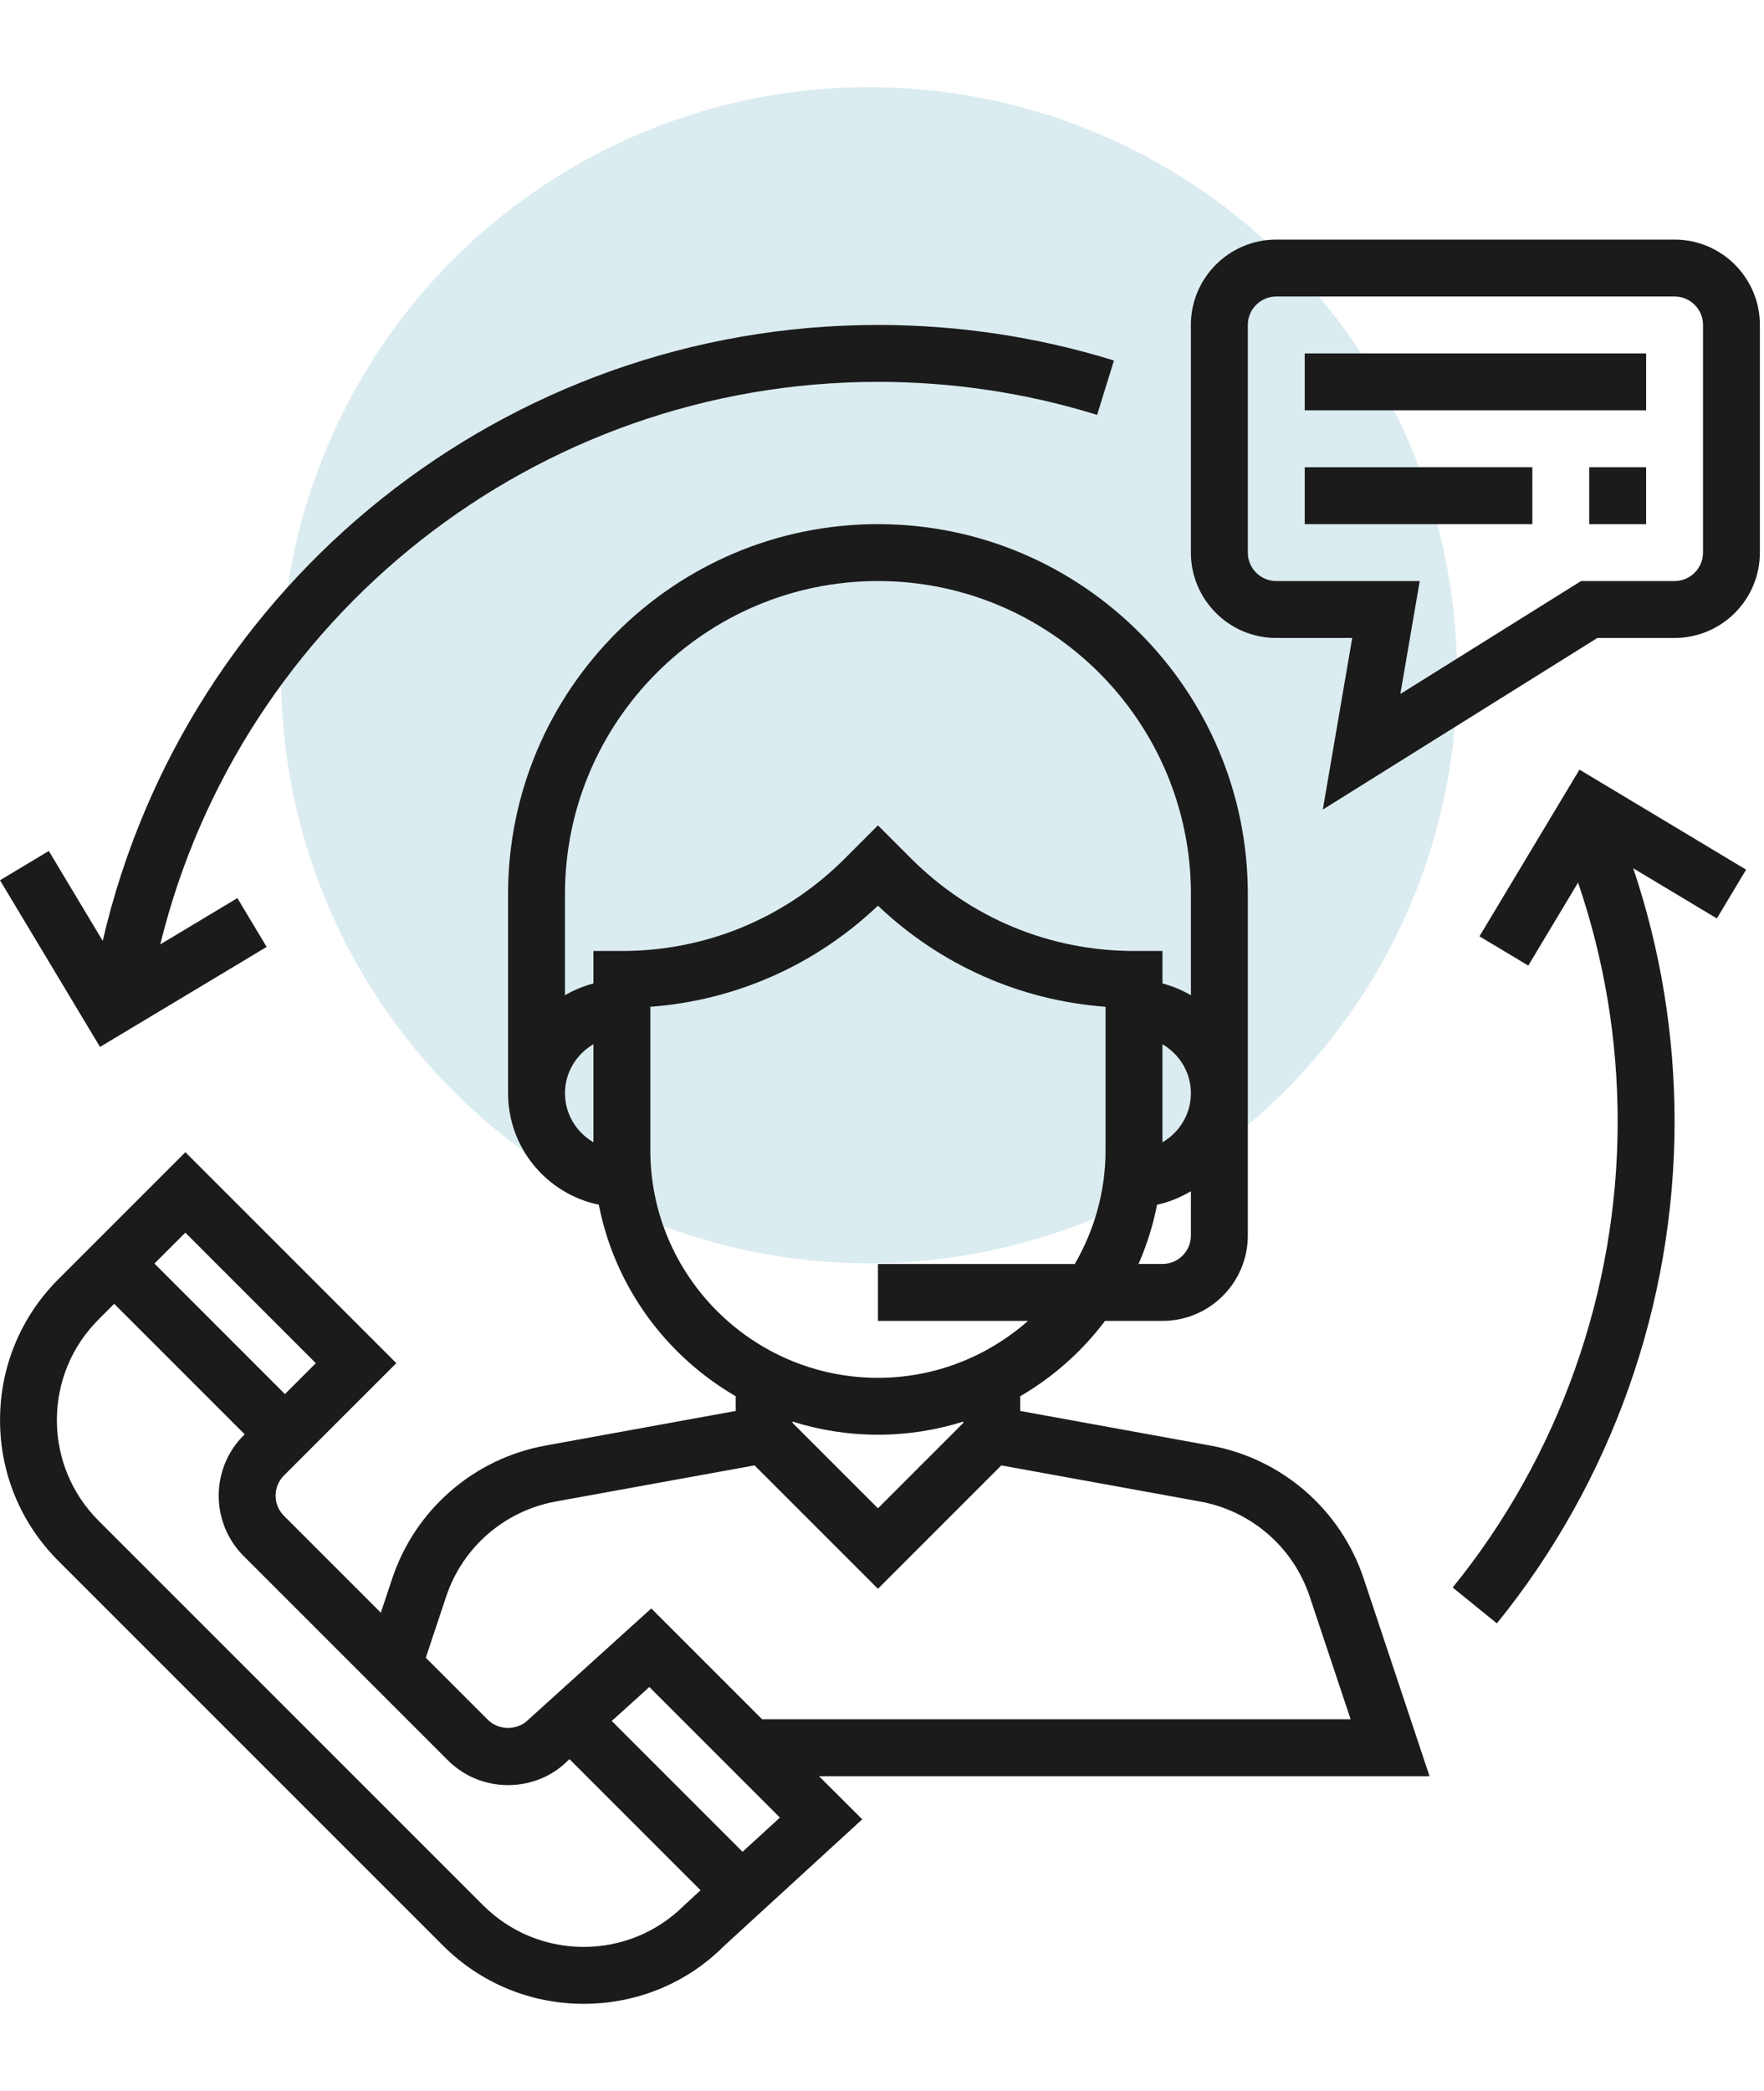
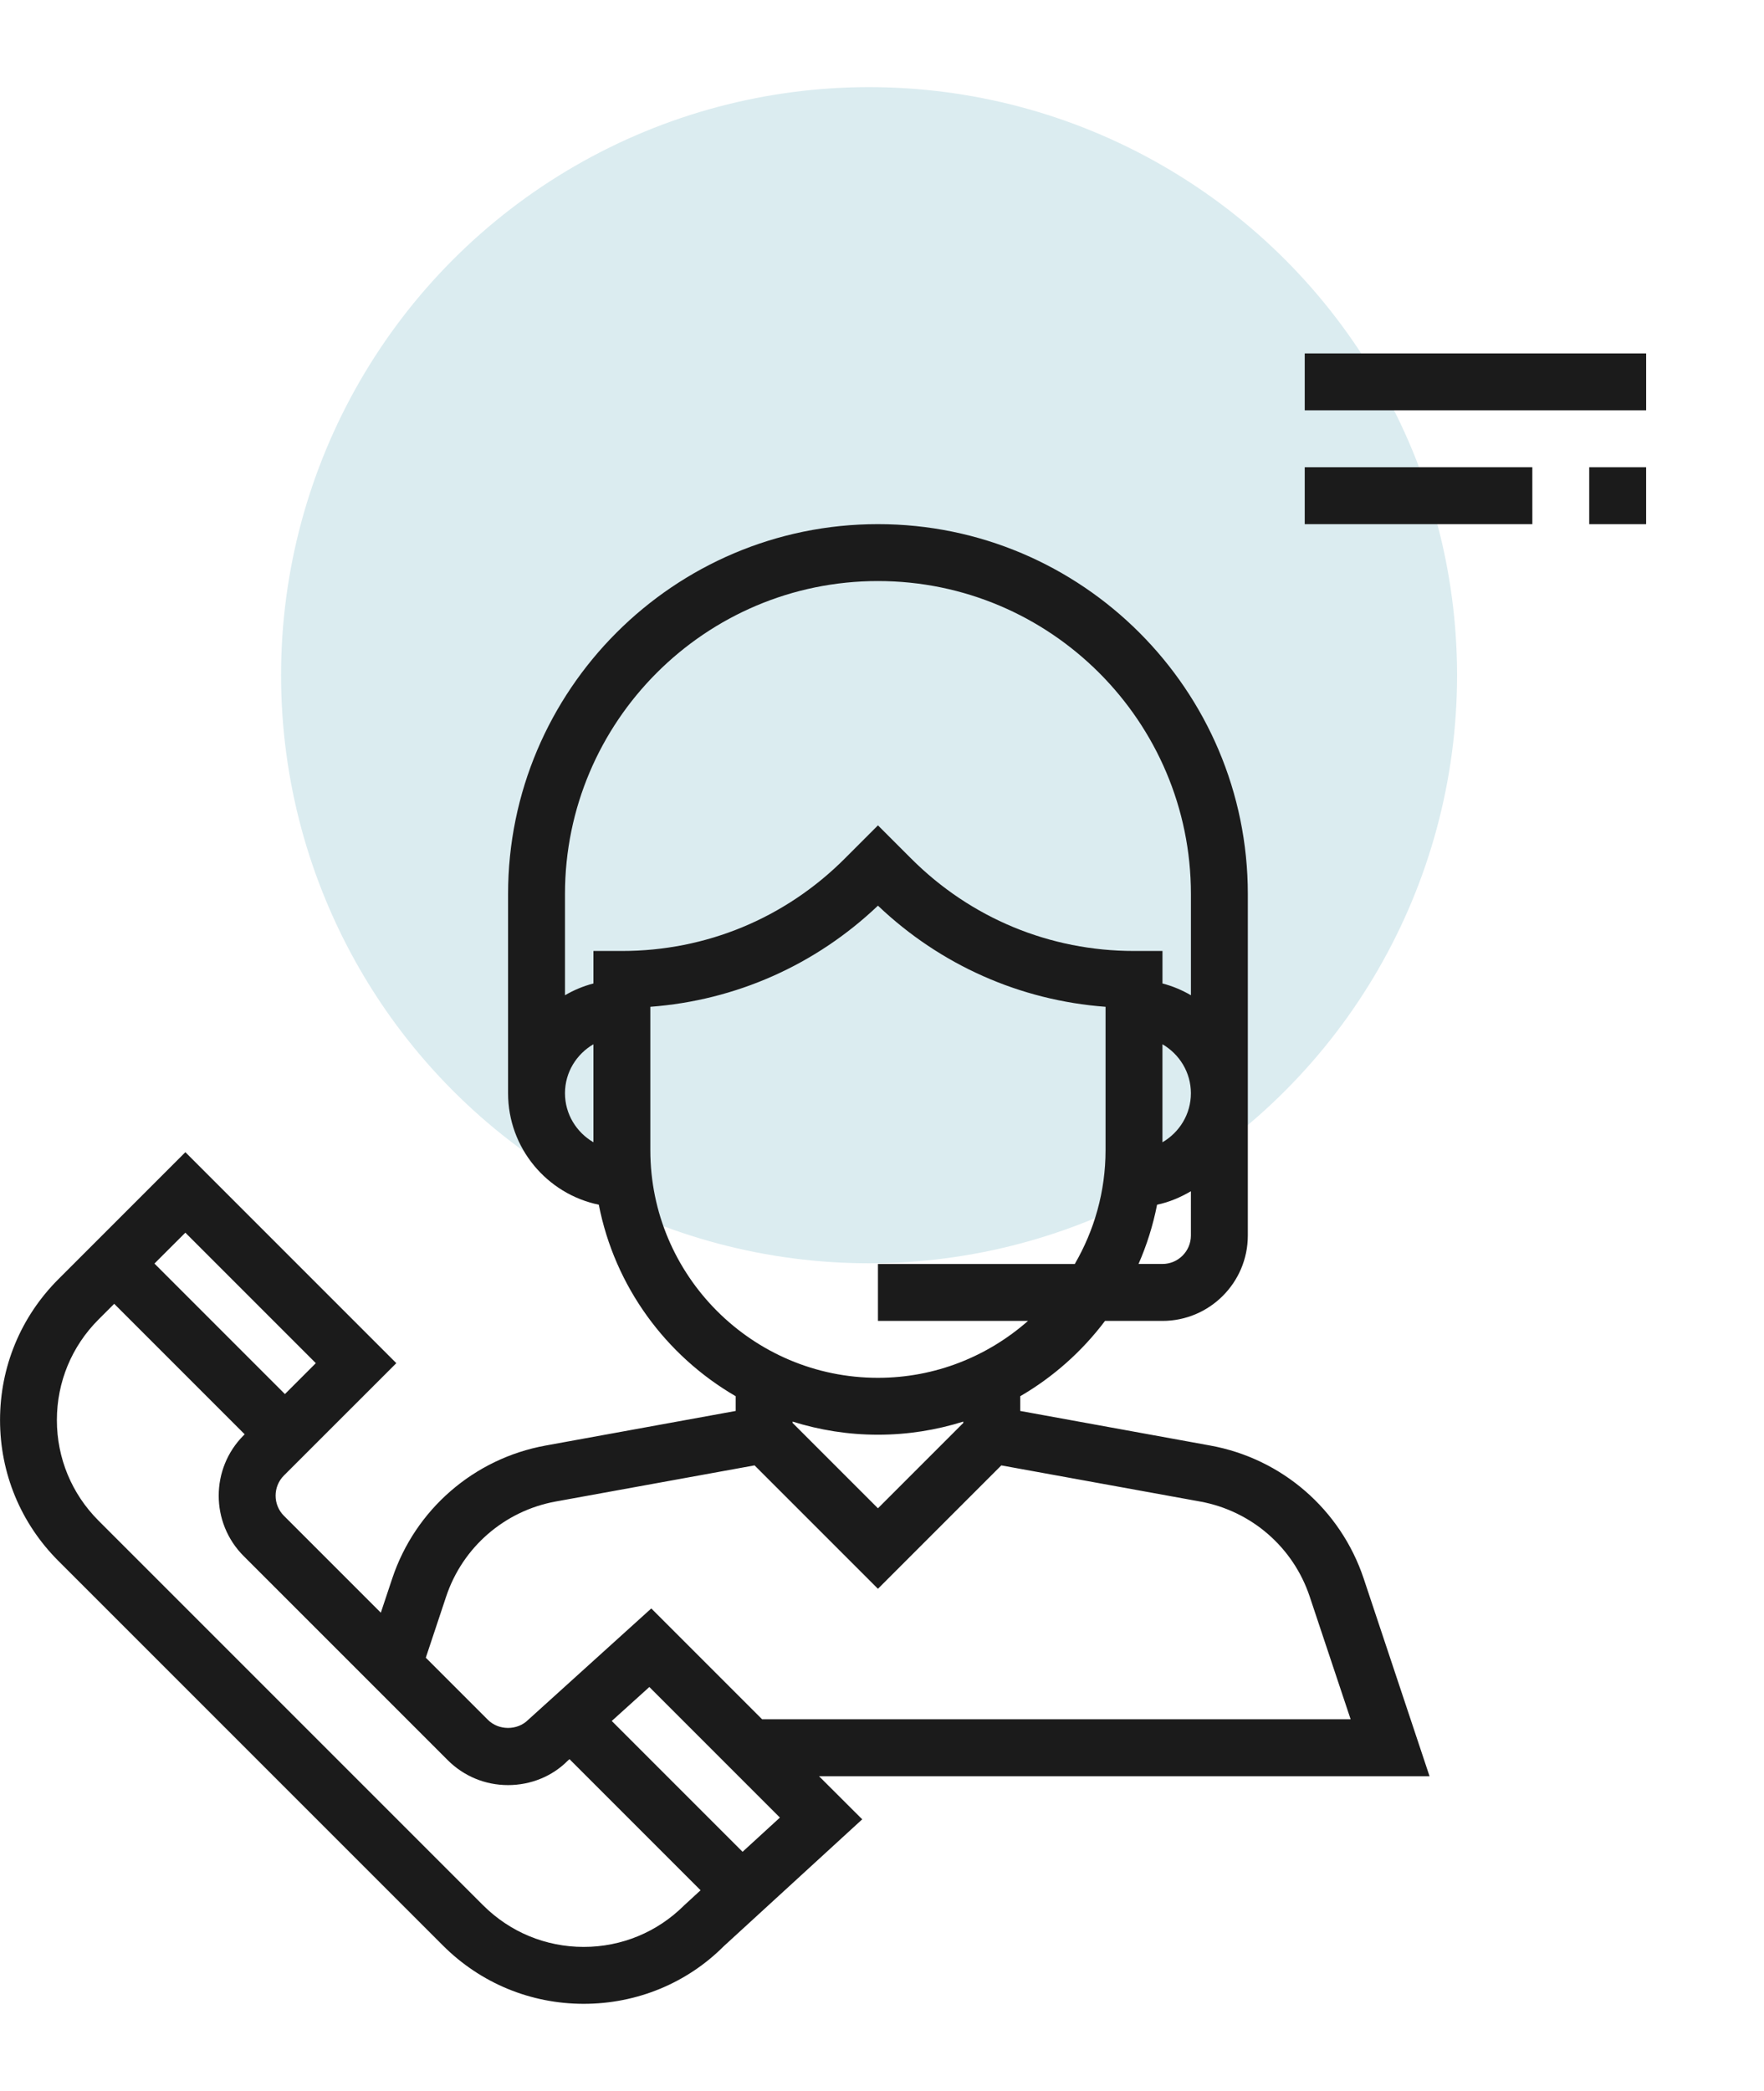
<svg xmlns="http://www.w3.org/2000/svg" xmlns:ns1="http://sodipodi.sourceforge.net/DTD/sodipodi-0.dtd" xmlns:ns2="http://www.inkscape.org/namespaces/inkscape" width="81" height="96" viewBox="0 0 81 96" fill="none" version="1.1" id="svg94" ns1:docname="icon_tutoring_advising.svg" ns2:version="1.0.1 (3bc2e813f5, 2020-09-07)">
  <defs id="defs98" />
  <ns1:namedview pagecolor="#ffffff" bordercolor="#666666" borderopacity="1" objecttolerance="10" gridtolerance="10" guidetolerance="10" ns2:pageopacity="0" ns2:pageshadow="2" ns2:window-width="1591" ns2:window-height="1154" id="namedview96" showgrid="false" ns2:zoom="8.3522727" ns2:cx="40.5" ns2:cy="44" ns2:window-x="0" ns2:window-y="0" ns2:window-maximized="0" ns2:current-layer="svg94" />
  <circle cx="39.906" cy="31" r="27" fill="#dbecf0" id="circle78" />
  <path d="m 65.642,81.548 -3.024,-9.075 c -1.057,-3.168 -3.753,-5.507 -7.04,-6.105 l -8.731,-1.589 V 64.103 c 1.519,-0.882 2.841,-2.062 3.894,-3.458 h 2.638 c 2.161,0 3.919,-1.758 3.919,-3.919 V 41.048 c 0,-9.365 -7.619,-16.984 -16.984,-16.984 -9.365,0 -16.984,7.619 -16.984,16.984 v 9.145 c 0,2.519 1.791,4.626 4.166,5.117 0.733,3.755 3.079,6.932 6.285,8.792 v 0.677 l -8.732,1.589 c -3.286,0.598 -5.984,2.937 -7.039,6.105 l -0.523,1.569 -4.45,-4.45 c -0.509,-0.509 -0.509,-1.339 0,-1.849 L 18.198,62.585 8.512,52.899 2.68,58.731 c -1.727,1.727 -2.678,4.024 -2.678,6.467 0,2.443 0.951,4.739 2.678,6.466 L 20.337,89.32 c 1.727,1.727 4.024,2.679 6.467,2.679 2.443,0 4.739,-0.952 6.425,-2.64 L 39.592,83.528 37.608,81.548 Z M 54.684,56.725 c 0,0.721 -0.587,1.306 -1.306,1.306 h -1.099 c 0.379,-0.864 0.666,-1.774 0.852,-2.721 0.559,-0.116 1.074,-0.338 1.553,-0.618 z M 53.378,52.443 v -4.499 c 0.777,0.453 1.306,1.287 1.306,2.25 0,0.963 -0.529,1.796 -1.306,2.25 z m -26.129,0 c -0.777,-0.453 -1.306,-1.287 -1.306,-2.25 0,-0.963 0.529,-1.796 1.306,-2.25 z m 0,-8.782 v 1.492 c -0.465,0.121 -0.901,0.304 -1.306,0.541 v -4.646 c 0,-7.924 6.447,-14.371 14.371,-14.371 7.924,0 14.371,6.447 14.371,14.371 v 4.646 c -0.405,-0.236 -0.841,-0.421 -1.306,-0.541 v -1.492 h -1.306 c -3.863,0 -7.495,-1.505 -10.228,-4.237 l -1.53,-1.53 -1.53,1.53 c -2.733,2.732 -6.365,4.237 -10.228,4.237 z m 2.613,9.145 v -6.582 c 3.923,-0.295 7.581,-1.914 10.452,-4.643 2.87,2.729 6.528,4.349 10.451,4.643 v 6.582 c 0,1.905 -0.52,3.687 -1.413,5.226 h -9.038 v 2.613 h 6.89 c -1.842,1.621 -4.25,2.613 -6.89,2.613 -5.763,0 -10.452,-4.689 -10.452,-10.452 z m 14.371,12.462 v 0.061 l -3.919,3.919 -3.919,-3.919 v -0.061 c 1.239,0.389 2.554,0.602 3.919,0.602 1.365,0 2.681,-0.213 3.919,-0.602 z M 20.487,73.299 c 0.754,-2.263 2.681,-3.934 5.029,-4.362 l 9.132,-1.659 5.666,5.666 5.665,-5.665 9.131,1.659 c 2.348,0.428 4.275,2.098 5.029,4.362 l 1.88,5.635 H 34.995 l -5.089,-5.089 -5.654,5.115 c -0.493,0.495 -1.353,0.495 -1.847,0 L 19.552,76.108 Z M 8.511,56.594 14.502,62.585 13.083,64.004 7.092,58.012 Z M 31.419,87.475 c -1.233,1.231 -2.874,1.911 -4.618,1.911 -1.744,0 -3.385,-0.681 -4.62,-1.914 L 4.525,69.817 C 3.292,68.584 2.612,66.943 2.612,65.199 c 0,-1.745 0.679,-3.386 1.913,-4.62 l 0.719,-0.719 5.991,5.991 -0.047,0.047 c -1.527,1.528 -1.527,4.015 0,5.543 l 9.368,9.368 c 0.741,0.74 1.724,1.148 2.772,1.148 1.048,0 2.031,-0.408 2.724,-1.103 l 0.098,-0.088 6.019,6.019 z m 2.678,-2.456 -6.006,-6.006 1.726,-1.56 5.995,5.995 z" fill="#1b1b1b" id="path80" />
-   <path d="M 76.893,11 H 58.602 c -2.161,0 -3.919,1.758 -3.919,3.919 v 10.452 c 0,2.161 1.758,3.919 3.919,3.919 h 3.49 l -1.351,7.879 12.607,-7.879 h 3.544 c 2.161,0 3.919,-1.758 3.919,-3.919 V 14.919 C 80.812,12.758 79.053,11 76.893,11 Z m 1.306,14.371 c 0,0.72 -0.587,1.306 -1.306,1.306 h -4.294 l -8.297,5.185 0.89,-5.185 h -6.588 c -0.72,0 -1.306,-0.587 -1.306,-1.306 V 14.919 c 0,-0.72 0.587,-1.306 1.306,-1.306 h 18.29 c 0.72,0 1.306,0.587 1.306,1.306 z" fill="#1b1b1b" id="path82" />
  <path d="M 75.588,16.226 H 59.911 v 2.613 H 75.588 Z" fill="#1b1b1b" id="path84" />
  <path d="M 70.362,21.452 H 59.911 v 2.613 h 10.452 z" fill="#1b1b1b" id="path86" />
  <path d="m 75.587,21.452 h -2.613 v 2.613 h 2.613 z" fill="#1b1b1b" id="path88" />
-   <path d="m 40.313,14.919 c -17.07,0 -31.774,11.808 -35.597,28.278 L 2.241,39.07 0,40.414 4.592,48.066 12.244,43.474 10.9,41.233 7.359,43.358 c 3.703,-15.067 17.252,-25.826 32.954,-25.826 3.432,0 6.818,0.509 10.065,1.516 L 51.151,16.552 C 47.654,15.468 44.008,14.919 40.313,14.919 Z" fill="#1b1b1b" id="path90" />
-   <path d="m 80.178,39.927 -7.652,-4.592 -4.591,7.653 2.241,1.344 2.286,-3.811 c 1.203,3.521 1.819,7.204 1.819,10.978 0,7.769 -2.691,15.365 -7.576,21.387 l 2.029,1.646 c 5.262,-6.485 8.16,-14.666 8.16,-23.033 0,-3.996 -0.644,-7.899 -1.899,-11.635 l 3.84,2.303 z" fill="#1b1b1b" id="path92" />
</svg>